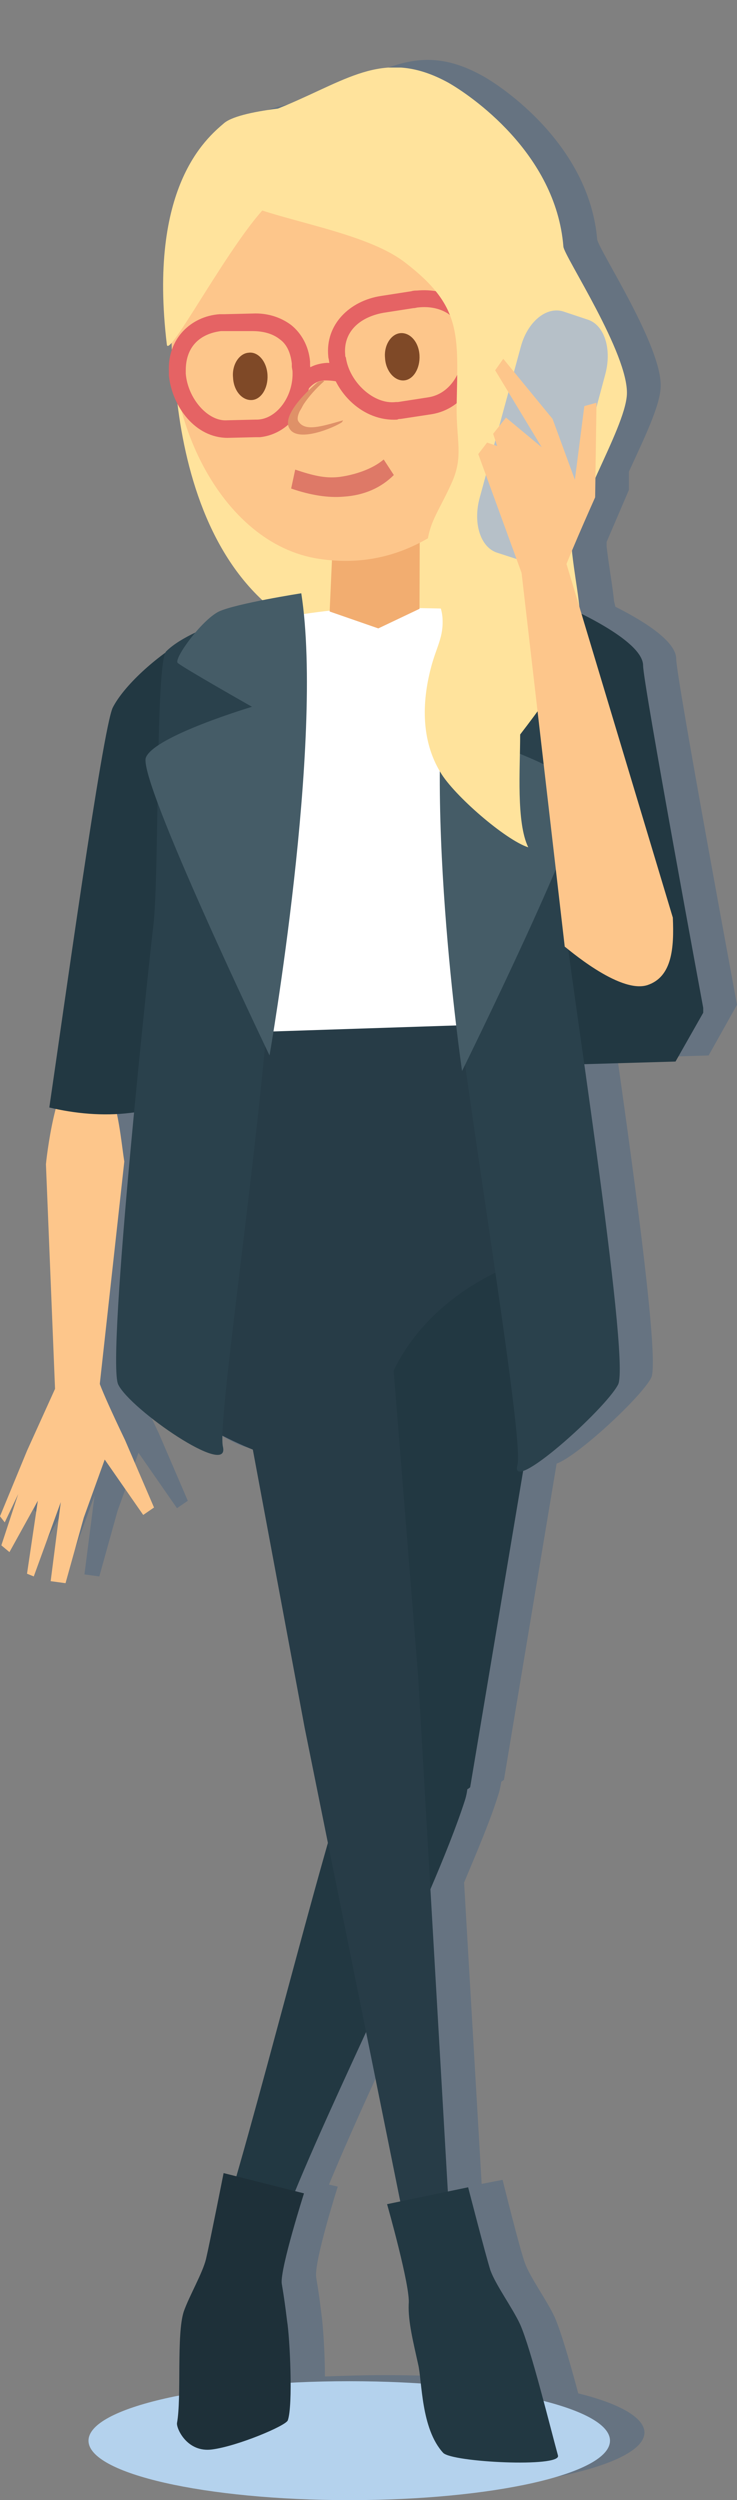
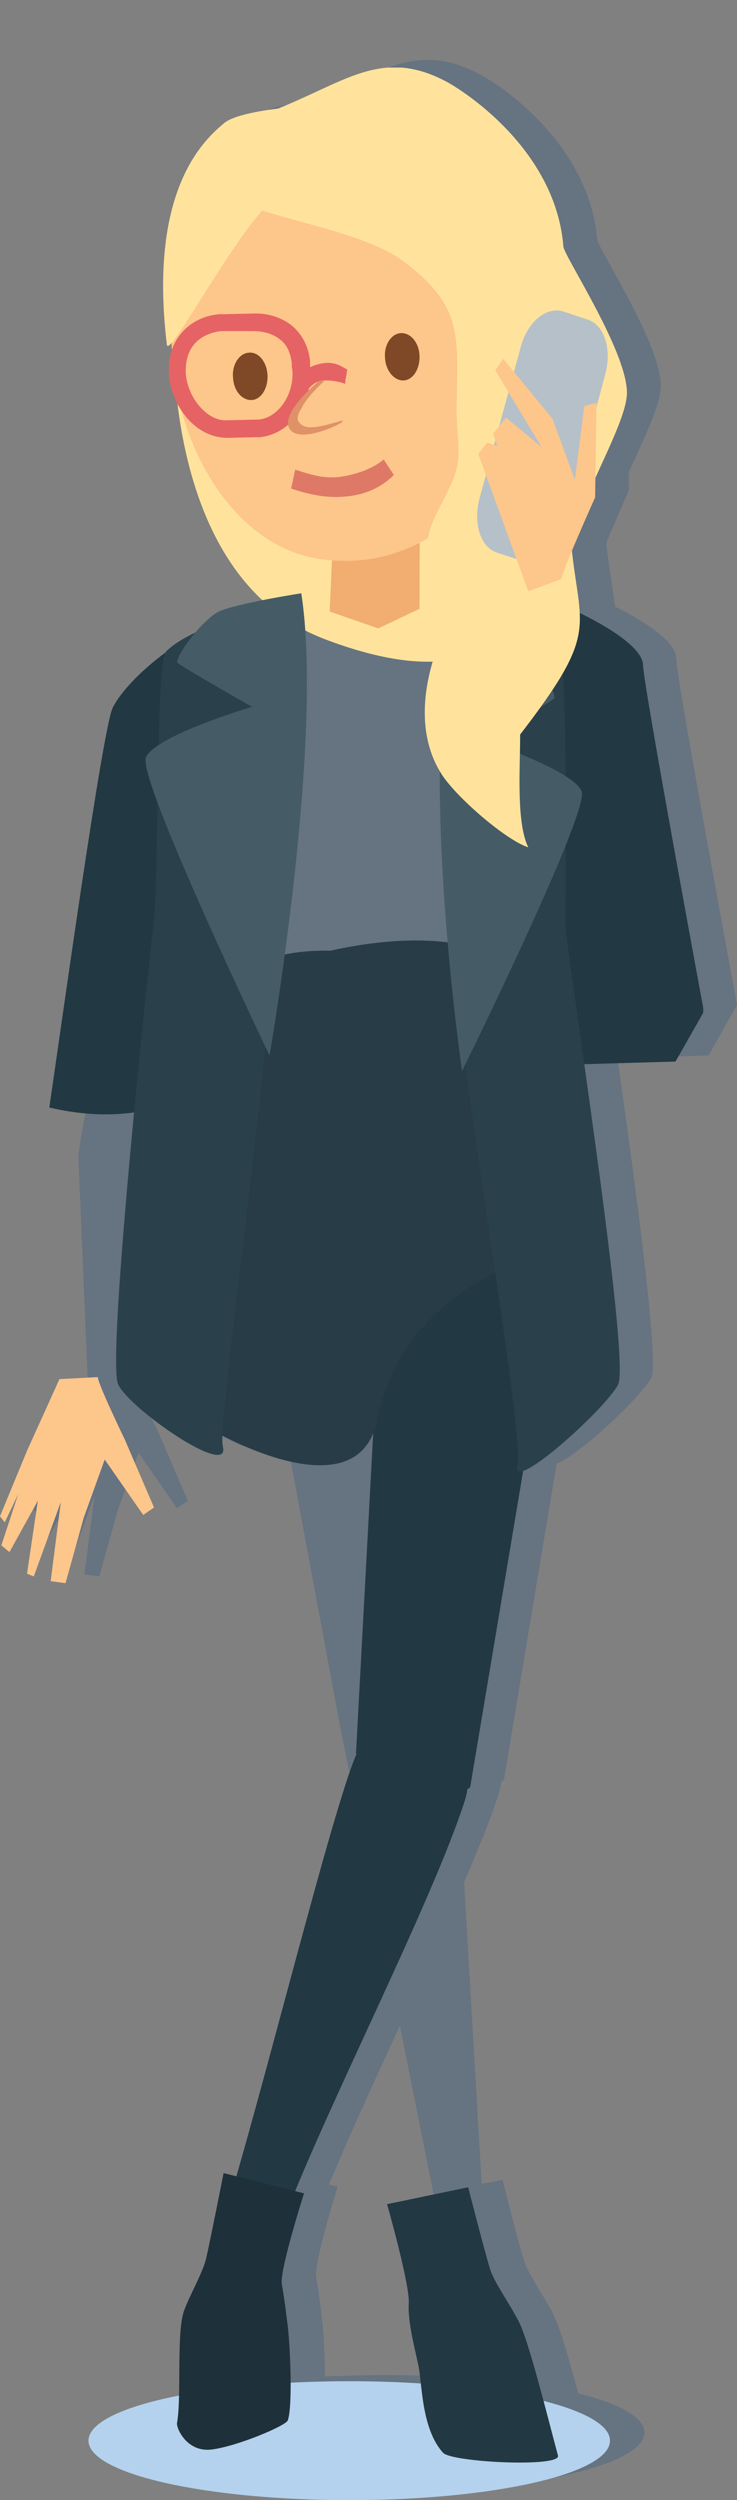
<svg xmlns="http://www.w3.org/2000/svg" xmlns:xlink="http://www.w3.org/1999/xlink" version="1.1" id="Layer_1" x="0px" y="0px" width="109.1px" height="370px" viewBox="0 0 109.1 370" enable-background="new 0 0 109.1 370" xml:space="preserve">
  <rect x="0" y="0" width="109.1" height="370" fill="#808080" stroke="none" />
  <g>
    <path opacity="0.3" fill="#285683" d="M109.1,148.7c0,0-9-48.5-9-51.2c0-2.8-5.6-6-9-7.7l-0.2-0.8c-0.2-2.2-0.7-4.7-1.1-8.1   c0-0.2,0-0.5,0-0.7c1.5-3.5,3.3-7.7,3.3-7.7l0-2.7c2.2-4.8,4.6-9.7,4.7-12.5c0.3-6-9.3-20.5-9.4-21.9c-1.2-13.9-14-22.6-17.2-24.3   c-9.2-5-14.5-0.6-24,3.4c-0.3,0.1-0.7,0.3-1,0.4c-3.3,0.4-6.8,1.1-8.1,2.2c-2.7,2.2-11.3,9.5-8.5,32.7c0,0.3,0.3,0.2,0.7-0.3   c0,0.4,0,0.7,0,1.1c-0.3,1-0.5,2-0.5,3.2c0,0.2,0,0.5,0,0.7c0.2,1.5,0.6,2.9,1.3,4.2c1.2,9.5,4.4,21.3,12.5,29   c-2.6,0.5-5.3,1.1-6.5,1.7c-1.1,0.5-2.4,1.8-3.5,3.1c-1.7,0.8-3.2,1.7-4.1,2.7c-3.6,2.6-6.8,5.8-8,8.3c-1.5,3-7.5,46.3-9.4,59.2   c0.3,0.1,0.7,0.2,1,0.2c-1,3.9-1.5,8.2-1.5,8.2l1.4,33.3L9,213.7l-4,9.7l0.8,0.9l2-4.2l-2.5,7.6l1.2,1l4.2-7.6L9,231.9l1,0.4l4-11   L12.5,233l2.2,0.3l2.7-9.7l3.1-8.6l5.7,8.2l1.6-1.1l-4.3-10c0,0-2.8-5.8-3.7-8.3l3.6-33c-0.3-1.8-0.5-4.5-1.1-7   c0.7,0,1.3-0.1,2-0.2c0.2,0,0.4-0.1,0.6-0.1c-1.7,17.9-3.4,38.3-2.3,40.4c1.8,3.7,16.7,13.9,15.5,9.2c-0.1-0.3-0.1-0.9-0.1-1.8   c1.5,0.7,3,1.4,4.5,2l7.7,41.4l3.4,17c-4,13.9-9.4,34.7-13.6,49.2l-1.8-0.5c0,0-2.1,10.6-2.6,12.7c-0.5,2.1-2.5,5.5-3.3,7.8   c-0.8,2.5-0.6,8.1-0.7,12.4c-8.2,1.6-13.4,4-13.4,6.7c0,4.9,17.3,8.8,38.6,8.8c21.3,0,38.6-4,38.6-8.8c0-2.2-3.7-4.3-9.8-5.8   c-1.2-4.5-2.6-9.3-3.5-11.3c-1.1-2.4-3.6-5.8-4.4-8c-0.8-2.2-3.3-12.3-3.3-12.3l-3.1,0.6l-2.6-44.6c2.1-5,4-9.5,5.1-13.1   c0.2-0.6,0.3-1.2,0.4-1.8c0.1-0.1,0.3-0.2,0.4-0.3l7.8-46.8c3.1-1.1,12.5-9.8,14-12.7c1.2-2.4-2.3-28.2-5-47.3l13.5-0.4   L109.1,148.7z M64.2,324.8l-1.9,0.4c0,0,3.5,12.3,3.4,14.9c-0.1,2.6,0.7,5.7,1.4,8.9c0.2,0.7,0.3,1.6,0.4,2.8   c-3.4-0.2-7-0.3-10.7-0.3c-3,0-5.9,0.1-8.7,0.2c0-3.6-0.3-7.7-0.5-9.1c-0.3-2.4-0.4-3.2-0.8-5.6c-0.3-2.4,3.2-13.4,3.2-13.4   l-1.3-0.3c2.8-6.8,6.6-15.1,10.5-23.5L64.2,324.8z" />
    <g>
      <defs>
        <rect id="SVGID_1_" x="0" y="10" width="104.1" height="360" />
      </defs>
      <clipPath id="SVGID_2_">
        <use xlink:href="#SVGID_1_" overflow="visible" />
      </clipPath>
-       <path clip-path="url(#SVGID_2_)" fill="#FDC68B" d="M11.9,157.9c5.2-0.8,5.8,9.6,6.5,14l-4.2,38.1l-5.9-0.7l-1.5-37    C6.8,172.2,8.2,158.4,11.9,157.9" />
      <path clip-path="url(#SVGID_2_)" fill="#FDC68B" d="M14.5,203.8c-0.2,0.6,4,9.3,4,9.3l4.3,10l-1.6,1.1l-5.7-8.2l-3.1,8.6l-2.7,9.7    L7.5,234L9,222.3l-4,11l-1-0.4l1.6-10.8l-4.2,7.6l-1.2-1l2.5-7.6l-2,4.2L0,224.4l4-9.7l4.8-10.6L14.5,203.8z" />
      <path clip-path="url(#SVGID_2_)" fill="#223842" d="M19.3,164.7c0.8-0.1,1.6-0.2,2.4-0.4c19.6-52,15.9-55,18.5-59    c2.7-4.3-1.8-11.2-1.8-11.2c-3.1-6.6-18.4,4.2-21.7,10.6c-1.5,3-7.5,46.3-9.4,59.2C11.1,164.8,15.2,165.2,19.3,164.7" />
      <path clip-path="url(#SVGID_2_)" fill="#B4D2ED" d="M90.3,361.2c0,4.9-17.3,8.8-38.6,8.8c-21.3,0-38.6-3.9-38.6-8.8    c0-4.9,17.3-8.8,38.6-8.8S90.3,356.3,90.3,361.2" />
      <path clip-path="url(#SVGID_2_)" fill="#223842" d="M69.6,264.5l13.1-78.2c0,0-22.2-6.6-26.2,2.5l-3.8,70.7    C56,262.5,66.7,267.1,69.6,264.5" />
      <path clip-path="url(#SVGID_2_)" fill="#223842" d="M35.9,325.2c3.7,0.7,2.6,1.8,6.3,2.8c6.5-16.9,21.8-46.6,26.6-61.5    c2.2-6.7-4.4-13-6.5-12.2c-2.1,0.8-3.6-3.1-8.9,4.1c-2.7,3.6-12.7,44.3-19.2,66.4C34.8,324.9,37.2,327.4,35.9,325.2" />
      <path clip-path="url(#SVGID_2_)" fill="#1E3039" d="M45,324.6l-11.9-3c0,0-2.1,10.6-2.6,12.7c-0.5,2.1-2.5,5.5-3.3,7.8    c-1.1,3.4-0.3,12.7-1,16.5c-0.1,0.8,1.5,4.4,5.2,3.9c3.8-0.5,10.9-3.5,11.2-4.3c0.8-2.2,0.3-12.3-0.1-14.7    c-0.3-2.4-0.4-3.2-0.8-5.6C41.5,335.6,45,324.6,45,324.6" />
      <path clip-path="url(#SVGID_2_)" fill="#223842" d="M83.5,89.6c0.1,0.1,11.7,5,11.7,8.9c0,2.6,9,51.2,9,51.2l-4.2,7.4l-13.8,0.4    c0,0-10.7-42.2-13.6-47.1C70.5,107,77.7,85.6,83.5,89.6" />
      <path clip-path="url(#SVGID_2_)" fill="#FFE39C" d="M25.8,44.5c0,0-3.5,40.3,22.3,50.1C106.3,116.7,67.4,20.6,25.8,44.5" />
-       <path clip-path="url(#SVGID_2_)" fill="#273C47" d="M60,329.5c3.6-0.1,2.8-3.4,6.4-3.4l-4.5-78l-6.1-76.1    c-4-9.5-24.1,11.8-24.1,11.8l13.4,71.9L60,329.5z" />
      <path clip-path="url(#SVGID_2_)" fill="#273C47" d="M86.3,184.2c0,0-1.4-20.1-6.7-35.8c-3.4-10.2-18.2-10.5-30.7-7.7    c-4.8-0.1-9.4,0.7-13,3c-1.1,0.7-2,1.7-2.8,2.9c-0.1,0.1-0.2,0.1-0.3,0.2c-9.4,6.2-14.4,53.1-12.9,56.1c2.7,5,32.6,23.8,35.9,7.3    C60.4,187.3,86.3,184.2,86.3,184.2" />
-       <path clip-path="url(#SVGID_2_)" fill="#FFFFFF" d="M83.5,91.7C81.8,90.4,63.4,89.8,54,90c-9.5,0.2-24.9,4-24.9,4    c1,6.9,3.6,58.9,3.6,58.9l39.6-1.3C72.3,151.6,84.7,92.6,83.5,91.7" />
      <path clip-path="url(#SVGID_2_)" fill="#2A414C" d="M41.1,89.8c0,0-1.5,32.3-0.8,40.3c1.6,17.3-8.4,79.4-7.3,84    c1.1,4.7-13.7-5.5-15.5-9.2c-1.8-3.7,4.8-64.8,5.2-67.9c0.9-7.6,0.3-39,1.9-40.6C28.8,92.2,42.3,89.2,41.1,89.8" />
      <path clip-path="url(#SVGID_2_)" fill="#2A414C" d="M67.6,93.4c0,0-0.2,35.5-0.9,43.6c-0.7,8,11.1,75.2,9.9,79.8    c-1.3,4.6,13-8.2,14.9-11.9c1.9-3.7-7.8-65-7.8-68.1c0-3.1,0.4-37.7-0.8-39.6C81.7,95.4,66.4,92.7,67.6,93.4" />
      <path clip-path="url(#SVGID_2_)" fill="#455C67" d="M66.8,94c0,0,7.4-0.5,9.8,0.7c2.4,1.3,6,8.1,5.4,8.7    c-0.6,0.6-10.5,6.1-10.5,6.1s13.4,4.5,14.6,7.6c1.2,3.1-17.7,41.4-17.7,41.4S62.2,116.2,66.8,94" />
      <path clip-path="url(#SVGID_2_)" fill="#223842" d="M57.3,326.2l12-2.5c0,0,2.6,10.1,3.3,12.3c0.8,2.2,3.3,5.6,4.4,8    c1.6,3.6,4.5,15.4,5.6,19.4c0.5,1.8-15.7,1-17-0.4c-3.3-3.6-3.1-10.6-3.7-13.1c-0.7-3.2-1.5-6.3-1.4-8.9    C60.8,338.5,57.3,326.2,57.3,326.2" />
      <path clip-path="url(#SVGID_2_)" fill="#455C67" d="M44.6,87.8c0,0-9.6,1.5-12.2,2.7c-2.6,1.3-6.7,7-6.1,7.6    c0.6,0.6,11,6.5,11,6.5s-14.4,4.3-15.7,7.5c-1.3,3.2,18.3,44.1,18.3,44.1S48,109.7,44.6,87.8" />
      <path clip-path="url(#SVGID_2_)" fill="#814A28" d="M48.4,57.9c-0.2,0.8-0.8,1.5-1.7,2.1c-2.5,1.6-4.7,3.5-6.7,5.7    c-0.3,0.8-0.6,1.6-0.9,2.4c3.3-1.8,6.7-3.3,10-4.6C48.8,61.5,48.6,59.6,48.4,57.9" />
      <polygon clip-path="url(#SVGID_2_)" fill="#F2AD70" points="48.8,90.5 50.1,61.4 62.2,60.4 62.1,90.1 56,93   " />
      <path clip-path="url(#SVGID_2_)" fill="#FDC68B" d="M25.8,44.5c-2.5,16.5,6.8,36,21.4,38.2c19.3,3,31.8-16.3,34.4-32.8    c2.5-16.6-9.5-30.3-26-32.9C39.2,14.5,28.4,28,25.8,44.5" />
      <path clip-path="url(#SVGID_2_)" fill="#FDC68B" d="M72.8,53.1c-0.9,3.9-0.5,6.6,2,7.2c2.5,0.6,7.4-1.8,8.3-5.7    c0.9-3.9-0.4-7.5-2.9-8.1C77.7,46,73.7,49.3,72.8,53.1" />
      <path clip-path="url(#SVGID_2_)" fill="#DE7967" d="M50.9,73.5c-2.3,0.2-4.9-0.2-7.8-1.2l0.6-2.8c2.7,0.9,4.4,1.3,6.4,1.1    c0,0,4.1-0.4,6.7-2.6l1.5,2.3C56.4,72.2,53.9,73.3,50.9,73.5C50.9,73.5,50.9,73.5,50.9,73.5" />
      <path clip-path="url(#SVGID_2_)" fill="#FFE39C" d="M24.7,51c0.3,2.5,11.9-20,16.8-22.1c4.9-2.1,6.3-13.4,6.3-13.4    S35.9,16,33.2,18.2C30.5,20.5,21.9,27.7,24.7,51" />
      <path clip-path="url(#SVGID_2_)" fill="#FDC68B" d="M26.3,54.9c0.1,4.4,3.5,8.8,7.4,8.7l4.2-0.1c3.9-0.1,6.9-4.3,6.7-8.7l-0.1-0.6    c-0.1-4.4-3.2-6.7-7.2-6.6l-4.2,0.1C29.3,47.8,26.2,50.5,26.3,54.9" />
      <path clip-path="url(#SVGID_2_)" fill="#E56364" d="M37.9,64.7l-4.2,0.1c-4.8,0-8.2-4.6-8.7-9.2c0-0.2,0-0.5,0-0.7    c-0.2-4.8,3.3-8.1,7.5-8.4c0.2,0,0.4,0,0.7,0l4.2-0.1c2.1-0.1,4.1,0.5,5.7,1.7c1.5,1.2,2.6,3.1,2.8,5.4c0,0.2,0,0.4,0,0.6l0.1,0.7    v0c0.1,4.8-2.9,9.4-7.5,9.9C38.2,64.7,38.1,64.7,37.9,64.7 M43.3,54.9l-0.1-0.6l0,0c0-0.2,0-0.3,0-0.5c-0.2-1.7-0.8-2.9-1.8-3.6    c-1-0.8-2.4-1.2-4-1.2L33.2,49c-0.2,0-0.3,0-0.5,0c-3.1,0.4-5.2,2.3-5.2,5.8l-1.3,0l1.3,0c0,0.2,0,0.3,0,0.5    c0.3,3.7,3.3,7.1,6.1,6.9l4.2-0.1c0.1,0,0.2,0,0.3,0C41,62,43.5,58.6,43.3,54.9" />
      <path clip-path="url(#SVGID_2_)" fill="#FDC68B" d="M49.9,53.2c0.7,4.3,4.9,8.2,9.2,7.5l4.5-0.7c4.3-0.7,6.8-5.3,6-9.6l0.1-0.6    c-0.7-4.3-4.4-6.1-8.7-5.4L56.5,45C52.3,45.7,49.2,48.8,49.9,53.2" />
-       <path clip-path="url(#SVGID_2_)" fill="#E56364" d="M48.7,53.4L48.7,53.4c0-0.2-0.1-0.4-0.1-0.6c-0.5-4.8,3.2-8.3,7.8-9l4.5-0.7    c0.3-0.1,0.6-0.1,0.8-0.1c2.2-0.2,4.3,0.2,6,1.3c1.7,1.1,2.9,3,3.3,5.3l0,0.2l0,0.2l0,0.4c0,0.2,0,0.3,0.1,0.5    c0.5,4.7-2.3,9.6-7.2,10.4l-4.6,0.7c-0.2,0-0.3,0-0.5,0.1C53.8,62.4,49.5,58.2,48.7,53.4 M58.6,59.5c0.1,0,0.2,0,0.3,0l4.5-0.7    c3.3-0.5,5.4-4,5.1-7.7c0-0.2,0-0.3-0.1-0.5l0-0.2l0-0.2l0-0.4c-0.3-1.7-1.1-2.7-2.1-3.4c-1.1-0.7-2.6-1.1-4.4-0.9    c-0.2,0-0.4,0.1-0.7,0.1l-4.5,0.7c-3.7,0.7-5.9,3-5.6,6.2c0,0.1,0,0.3,0.1,0.4l-1.3,0.2l1.3-0.2C51.7,56.5,55.3,59.9,58.6,59.5" />
      <path clip-path="url(#SVGID_2_)" fill="#E56364" d="M48.4,53.7C48.4,53.7,48.4,53.7,48.4,53.7c1.1,0,1.7,0.2,3,1    c0,0.2-0.1,0.4-0.1,0.7c-0.1,0.5-0.2,0.9-0.2,1.4c-1.1-0.4-2.1-0.5-2.9-0.5l-0.2,0c-1.1,0.1-1.8,0.5-2.7,1.7l-0.9-2.3    C45.4,54.3,46.9,53.8,48.4,53.7" />
      <path clip-path="url(#SVGID_2_)" fill="#B91448" d="M71.5,47.8c0,0,1.5-0.5,3.4-1c0.6,0,1.3,0,1.8,0.3c0.3,0.1,0.6,0.2,0.8,0.5    c0.4,0.6,1,1.1,0.7,1.7c0,0-0.5,0.2-0.5,0.2c-0.4,0.2-0.5,0.3-1.5,0.6c-2.3,0.8-3.6,1.2-5.8,2.2l-0.3-3.6    C70.6,47.9,68.9,48.5,71.5,47.8" />
      <path clip-path="url(#SVGID_2_)" fill="#DF9168" d="M47.1,56.5c-0.3,0.2,0.6-0.3,0.9-0.1c-2.4,2.1-4.5,5.1-3.8,6    c1,1.5,3.4,0.7,6.6-0.2c-0.1,0.1-0.1,0.2-0.2,0.3c-1.2,0.8-6.4,3-7.7,1C41.3,61.2,47.2,56.4,47.1,56.5" />
      <path clip-path="url(#SVGID_2_)" fill="#7F4927" d="M34.5,55.9c0.1,2,1.4,3.4,2.8,3.3c1.4-0.1,2.4-1.8,2.3-3.7    c-0.1-2-1.4-3.5-2.8-3.3C35.4,52.3,34.3,54,34.5,55.9" />
      <path clip-path="url(#SVGID_2_)" fill="#7F4927" d="M57,53c0.1,1.9,1.4,3.4,2.8,3.3c1.4-0.1,2.4-1.8,2.3-3.7    c-0.1-2-1.4-3.4-2.8-3.3C57.9,49.4,56.8,51.1,57,53" />
      <path clip-path="url(#SVGID_2_)" fill="#FFE39C" d="M66.3,12.2c-9.2-5-14.5-0.6-24,3.4c-3.6,1.5-6.1,2.2-7.5,5l0,0.6    c0.7,2-1.5,4.9-1.8,7.4c5.5,3.8,20.2,5.1,26.9,10.2c8.5,6.5,7.9,10.6,7.7,21.1c-0.1,5.4,1.1,7.6-0.8,11.7c-2.3,5.1-4,6.3-3.6,12.3    c0.2,2.5,2.1,4.9,2.3,7.5c0.2,2.9-0.9,4.3-1.7,7.4c-1.4,5.3-1.4,10.9,1.4,15.5c2,3.4,9.6,10,13,11.1c-1.8-3.7-1.2-11.6-1.2-16.7    c11.4-14.8,9-15.5,7.7-26.8c-0.6-5.4,7.8-18.2,8.1-23.5c0.3-6-9.3-20.5-9.4-21.9C82.3,22.6,69.5,14,66.3,12.2" />
      <path clip-path="url(#SVGID_2_)" fill="#B6C0C8" d="M83.6,77.8c-1,3.7-3.8,6-6.3,5.2l-3.7-1.2c-2.5-0.8-3.6-4.4-2.6-8.1l6.1-22.4    c1-3.7,3.8-6,6.3-5.2l3.6,1.2c2.5,0.8,3.6,4.4,2.6,8.1L83.6,77.8z" />
-       <path clip-path="url(#SVGID_2_)" fill="#FDC68B" d="M95.8,145.8c3.7-1.2,4-5.5,3.8-10l-16-53.2l-6.4,2.1l6.4,55.4    C83.7,140.1,91.6,147.1,95.8,145.8" />
      <path clip-path="url(#SVGID_2_)" fill="#FDC68B" d="M83.1,85.7c-0.1-0.7,5-12.1,5-12.1l0.2-14l-1.8,0.5L85.1,71l-3.3-9l-7.3-8.9    l-1.2,1.7l6.9,11.4l-5.3-4.4L73,64.2l0.6,1.8l-1.5-0.5l-1.3,1.7l7.4,20.3L83.1,85.7z" />
    </g>
  </g>
</svg>